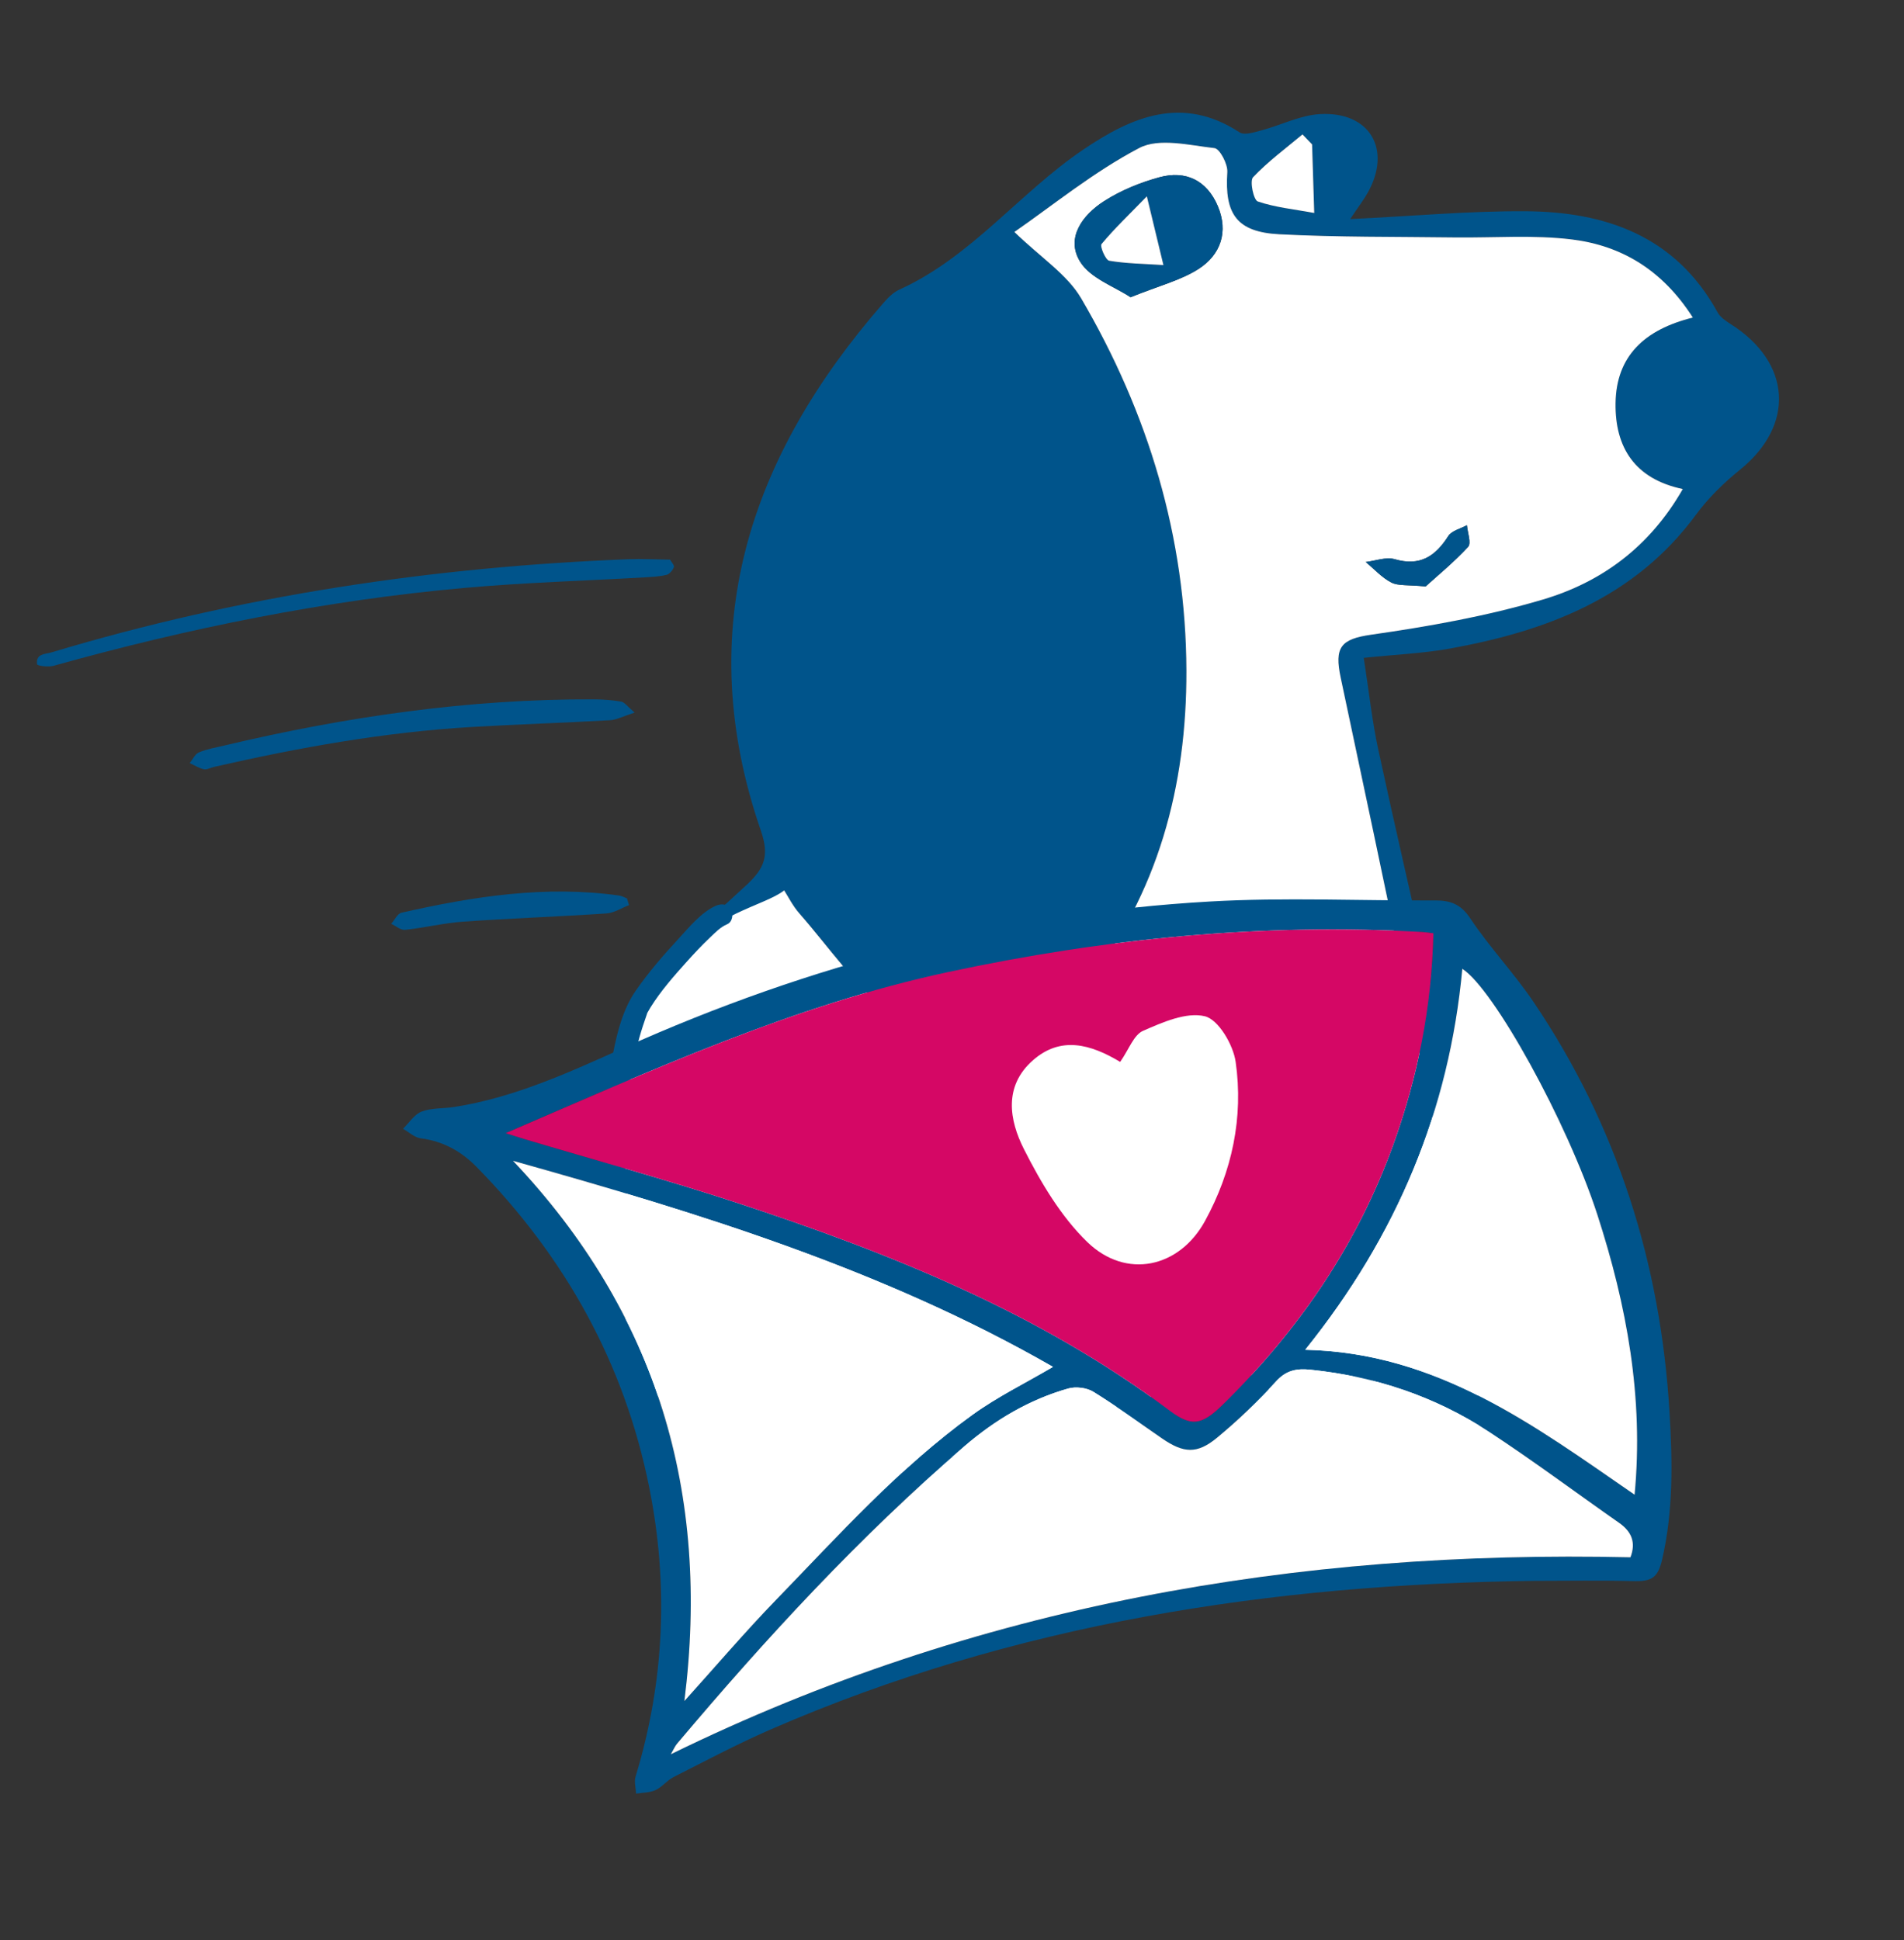
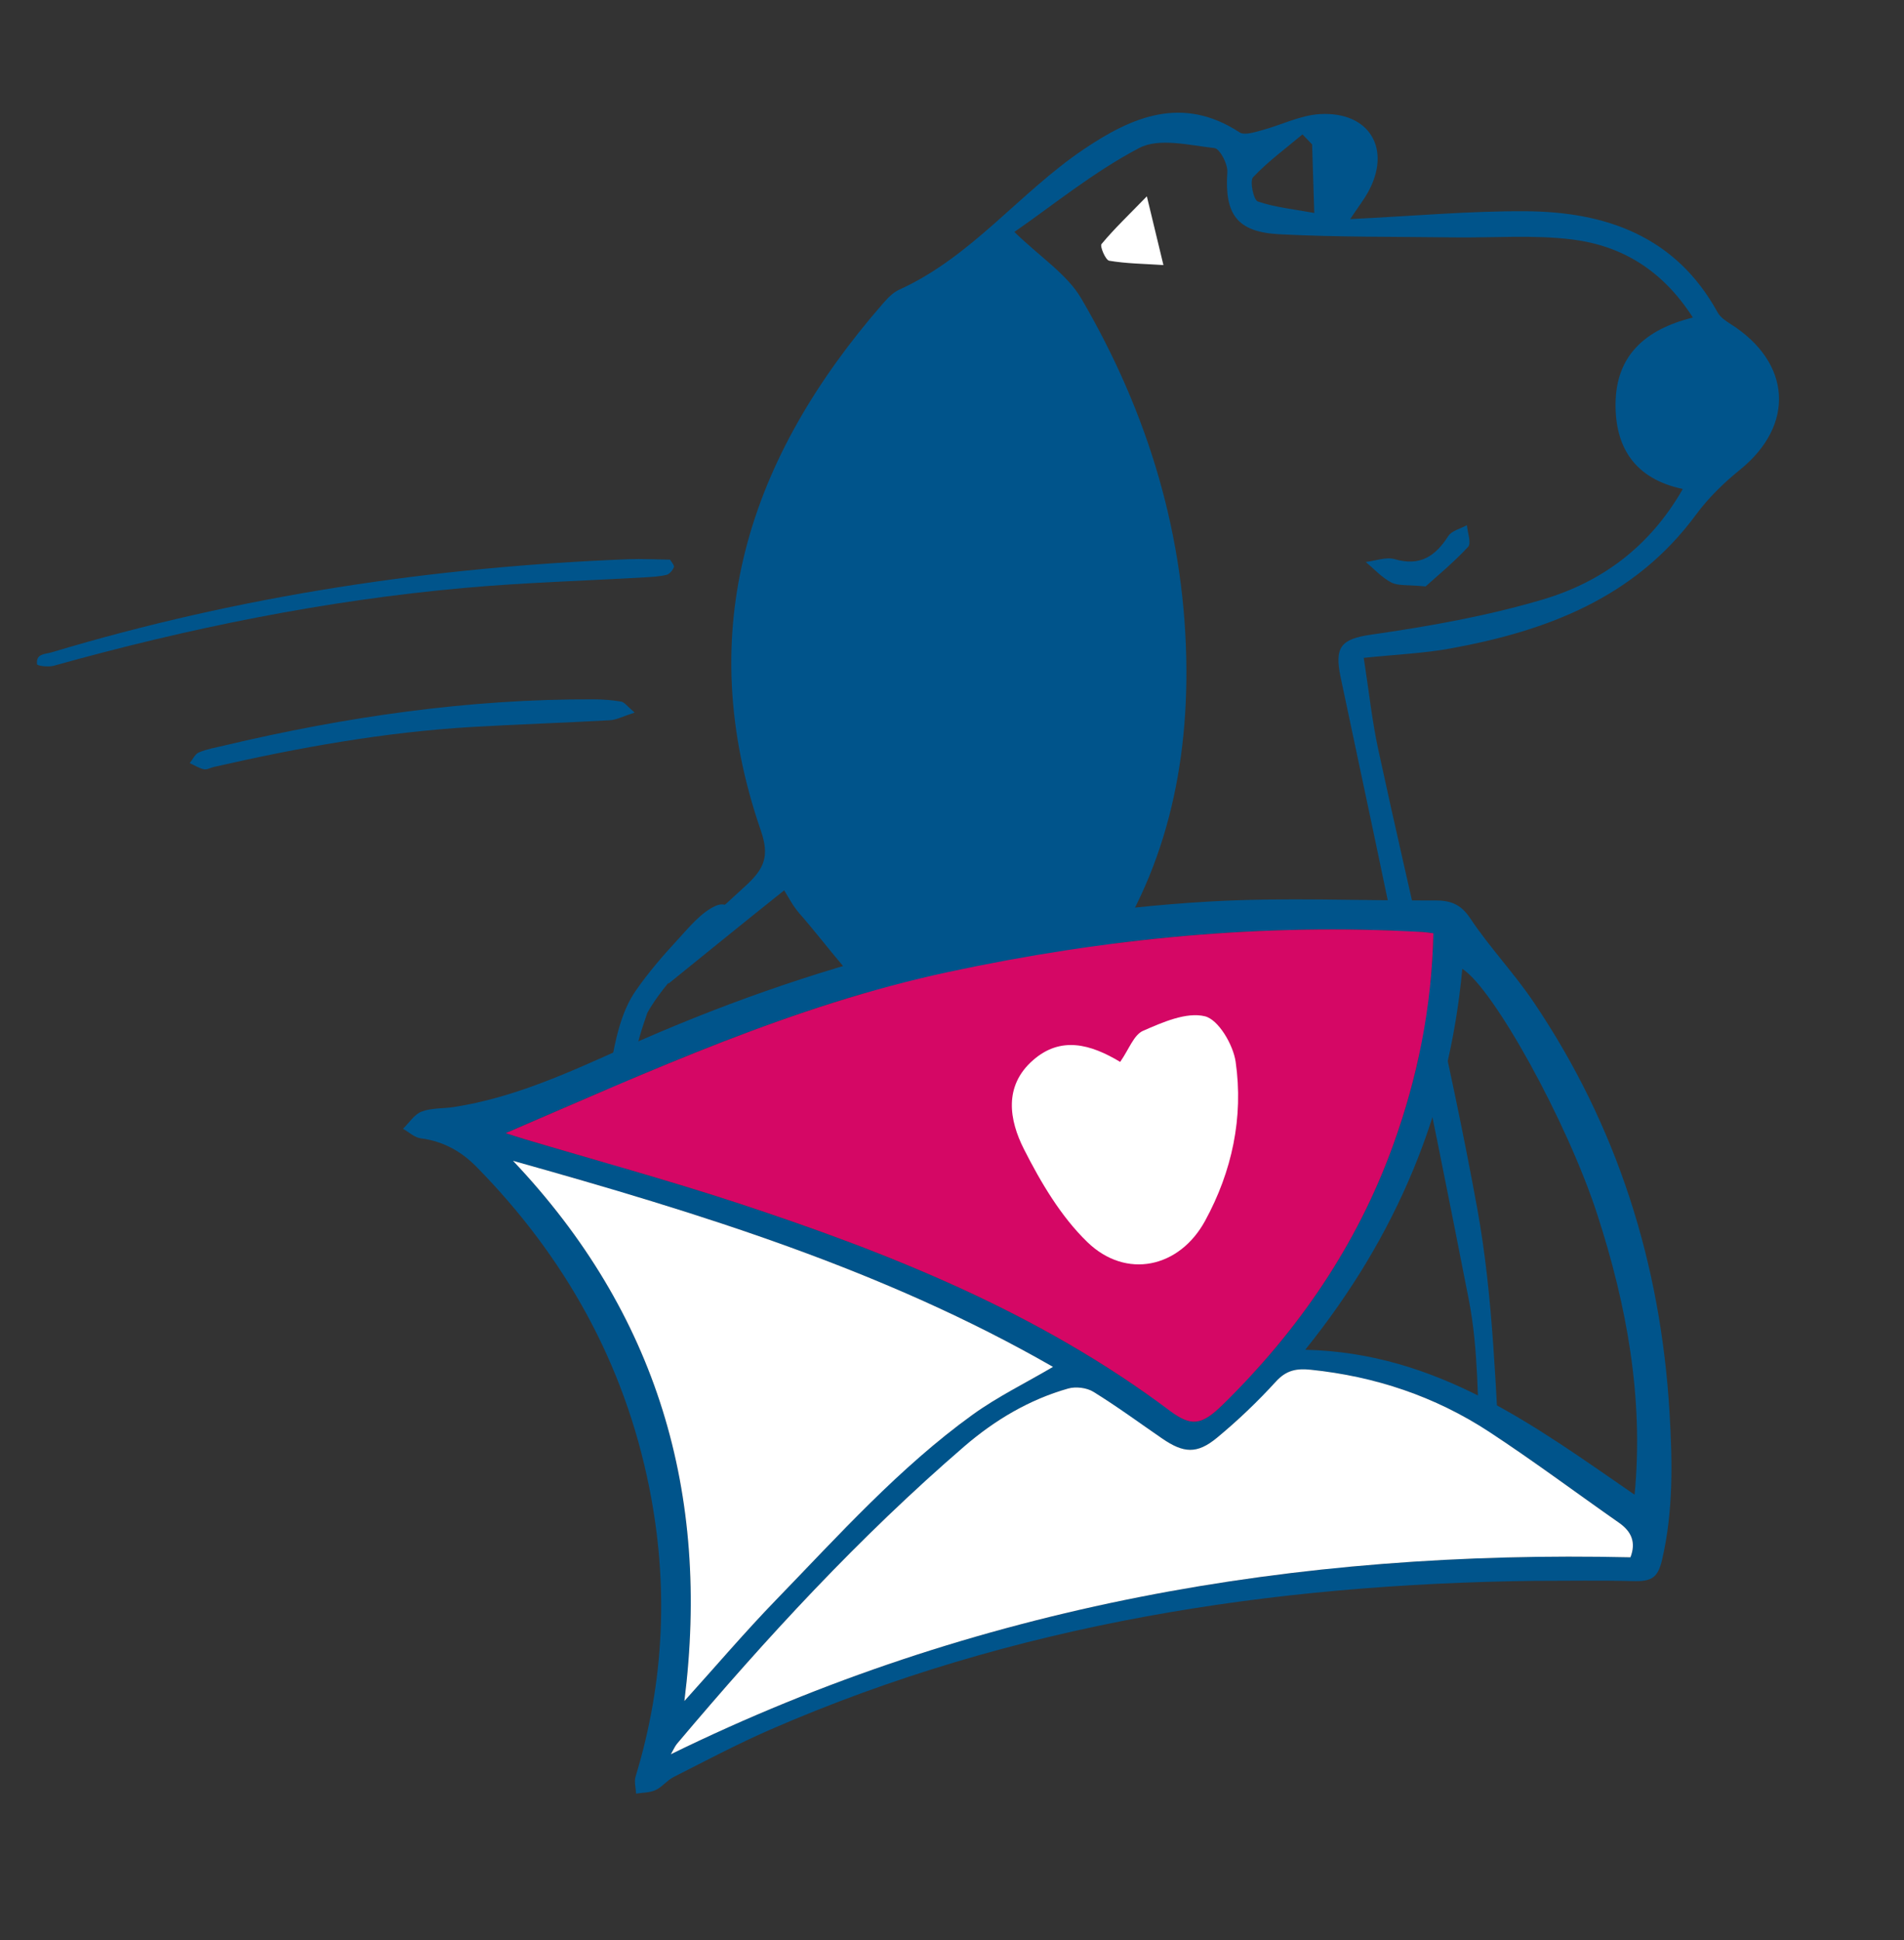
<svg xmlns="http://www.w3.org/2000/svg" id="uuid-b4a9e02e-206e-4052-9f9f-489f45cca00e" data-name="Capa 1" viewBox="0 0 95.101 96.901">
  <rect x="0" y="0" width="95.101" height="96.901" fill="#333333" stroke="none" />
  <g>
    <g>
      <path d="M86.439,16.181c-.243-.153-.515-.338-.647-.578-2.096-3.815-5.594-5.035-9.629-5.054-2.792-.013-5.586,.242-8.725,.394,.429-.641,.681-.968,.881-1.324,1.212-2.161,.096-4.064-2.396-3.92-.98,.057-1.931,.549-2.905,.808-.36,.096-.861,.263-1.105,.103-2.855-1.866-5.374-.783-7.804,.86-3.193,2.159-5.592,5.366-9.195,6.997-.313,.142-.582,.427-.815,.694-6.702,7.694-9.554,16.309-6.095,26.326,.437,1.265,.172,1.885-.716,2.711-1.267,1.178-2.562,2.319-3.881,3.428-.009,.502-.017,1.004-.027,1.507,1.914-1.543,3.829-3.11,5.788-4.666,.191,.295,.422,.766,.757,1.148,1.486,1.695,2.795,3.632,4.55,4.987,3.471,2.679,7.011,2.077,9.734-1.373,3.636-4.605,5.068-9.973,5.049-15.737-.022-6.665-1.905-12.868-5.254-18.59-.703-1.202-2.025-2.042-3.338-3.318,1.92-1.329,3.955-2.998,6.238-4.194,.991-.519,2.5-.135,3.755,.006,.268,.03,.672,.797,.644,1.199-.141,2.091,.463,2.993,2.597,3.104,2.909,.151,5.827,.119,8.741,.158,1.967,.026,3.955-.139,5.894,.104,2.451,.308,4.493,1.511,6.02,3.898-2.413,.599-3.832,1.92-3.861,4.285-.027,2.193,.957,3.772,3.358,4.277-1.662,2.909-4.078,4.656-6.992,5.52-2.789,.827-5.688,1.341-8.573,1.755-1.52,.218-1.845,.626-1.521,2.148,2.205,10.342,4.372,20.694,6.399,31.072,.489,2.502,.427,5.115,.567,7.679,.034,.617-.135,1.244-.21,1.867-.199,.098-.398,.197-.597,.295-1.669-2.124-3.338-4.249-5.008-6.373-.144,.035-.287,.071-.431,.106-.115,2.831-.23,5.662-.344,8.494-.207,.041-.413,.082-.62,.123-.412-.667-.911-1.296-1.218-2.008-.662-1.535-1.392-3.072-1.782-4.683-.426-1.761-1.119-2.051-2.873-1.588-9.078,2.395-15.921,3.931-25.013,6.275,.028,.387,1.213,1.296,1.245,1.682,6.75-1.712,10.095-3.13,16.845-4.844,2.75-.699,5.493-1.427,8.199-2.131,.959,2.347,1.782,4.459,2.686,6.535,.443,1.018,.957,2.481,2.293,1.954,.747-.294,1.266-1.686,1.485-2.673,.282-1.269,.16-2.627,.224-4.223,1.205,1.466,2.108,2.732,3.198,3.81,.473,.468,1.468,.898,1.978,.702,.512-.197,1.045-1.216,1.004-1.838-.297-4.578-.388-9.21-1.205-13.704-1.399-7.693-3.294-15.295-4.948-22.943-.308-1.425-.461-2.884-.724-4.575,1.61-.168,2.983-.224,4.322-.467,4.815-.874,9.214-2.528,12.27-6.68,.617-.839,1.392-1.594,2.204-2.251,2.758-2.231,2.572-5.35-.476-7.276Zm-20.794-5.545c-1.032-.189-1.962-.28-2.822-.574-.209-.072-.411-1.024-.234-1.211,.744-.787,1.632-1.438,2.468-2.139,.16,.167,.32,.334,.48,.501,.031,.991,.063,1.982,.108,3.424Z" fill="#00548b" />
-       <path d="M80.694,20.145c.029-2.365,1.448-3.687,3.861-4.285-1.526-2.387-3.569-3.59-6.02-3.898-1.938-.243-3.927-.078-5.894-.104-2.914-.039-5.832-.007-8.741-.158-2.134-.111-2.738-1.014-2.597-3.104,.027-.402-.376-1.169-.644-1.199-1.255-.141-2.764-.525-3.755-.006-2.283,1.196-4.318,2.865-6.238,4.194,1.314,1.276,2.635,2.116,3.338,3.318,3.349,5.722,5.232,11.925,5.254,18.59,.018,5.765-1.413,11.132-5.049,15.737-2.724,3.45-6.263,4.052-9.734,1.373-1.755-1.354-3.064-3.292-4.55-4.987-.334-.381-.566-.853-.757-1.148-1.959,1.556-10.498,1.403-7.945,20.267-.167,8.865,5.468,2.081,6.111,10.946,9.092-2.344,14.437-4.455,23.515-6.85,1.754-.463,2.447-.173,2.873,1.588,.389,1.612,1.12,3.148,1.782,4.683,.307,.712,.806,1.341,1.218,2.008,.207-.041,.413-.082,.62-.123,.115-2.831,.23-5.662,.344-8.494,.144-.035,.287-.071,.431-.106,1.669,2.124,3.338,4.249,5.008,6.373,.199-.098,.398-.197,.597-.295,.075-.623,.244-1.25,.21-1.867-.141-2.565-.079-5.177-.567-7.679-2.027-10.378-4.194-20.73-6.399-31.072-.324-1.522,0-1.93,1.521-2.148,2.885-.413,5.784-.928,8.573-1.755,2.913-.864,5.329-2.611,6.992-5.52-2.401-.505-3.385-2.084-3.358-4.277Zm-20.831-6.711c-.88,.564-1.951,.829-3.395,1.411-.786-.526-2.01-.94-2.525-1.786-.724-1.189,.138-2.331,1.201-3.012,.837-.537,1.804-.932,2.766-1.194,1.318-.359,2.374,.159,2.916,1.44,.542,1.281,.145,2.431-.964,3.142Zm13.465,13.878c-.722,.782-1.555,1.463-2.122,1.977-.905-.089-1.372-.021-1.713-.197-.476-.246-.857-.674-1.278-1.024,.486-.056,1.016-.265,1.449-.139,1.262,.366,2.027-.143,2.675-1.156,.172-.269,.613-.366,.931-.543,.03,.37,.23,.897,.059,1.082Z" fill="#fff" />
-       <path d="M65.536,7.212c.031,.991,.063,1.982,.108,3.424-1.032-.189-1.962-.28-2.822-.574-.209-.072-.411-1.024-.234-1.211,.744-.787,1.632-1.438,2.468-2.139,.16,.167,.32,.334,.48,.501Z" fill="#fff" />
-       <path d="M56.469,14.845c-.786-.526-2.01-.94-2.525-1.786-.724-1.189,.138-2.331,1.201-3.012,.836-.537,1.804-.932,2.766-1.194,1.318-.359,2.374,.159,2.916,1.44,.542,1.281,.145,2.431-.964,3.142-.88,.564-1.951,.829-3.395,1.411Zm.814-5.039c-.904,.928-1.628,1.619-2.264,2.383-.092,.11,.2,.802,.382,.833,.85,.145,1.723,.152,2.71,.217-.301-1.251-.505-2.097-.828-3.433Z" fill="#00548b" />
      <path d="M71.206,29.288c-.905-.089-1.372-.021-1.713-.197-.476-.246-.857-.674-1.278-1.024,.486-.056,1.016-.265,1.449-.139,1.262,.366,2.027-.143,2.675-1.156,.172-.269,.613-.366,.931-.543,.03,.37,.23,.897,.059,1.082-.722,.782-1.555,1.463-2.122,1.977Z" fill="#00548b" />
      <path d="M57.283,9.805c.322,1.336,.526,2.182,.828,3.433-.988-.065-1.861-.072-2.71-.217-.181-.031-.474-.723-.382-.833,.636-.764,1.36-1.454,2.264-2.383Z" fill="#fff" />
    </g>
    <path d="M35.774,45.229c-.751,.319-1.399,1.133-1.938,1.716-.742,.801-1.462,1.64-2.085,2.538-.746,1.074-1.015,2.481-1.247,3.746-.32,1.749-.405,3.529-.353,5.304,.061,2.085,.29,4.16,.482,6.236,.063,.684,1.14,.691,1.077,0-.317-3.436-.762-6.923-.308-10.368,.113-.861,.291-1.715,.525-2.551,.113-.403,.242-.8,.382-1.194,.056-.157-.04,.052,.054-.124,.04-.074,.083-.146,.127-.218,.506-.814,1.156-1.551,1.794-2.263,.379-.423,.769-.839,1.182-1.23,.275-.261,.516-.518,.852-.661,.27-.115,.324-.507,.193-.737-.159-.279-.471-.306-.737-.193h0Z" fill="#00548b" />
  </g>
  <g>
    <path d="M76.722,78.951c-13.198,.158-26.067,2.121-38.268,7.44-1.637,.714-3.218,1.554-4.813,2.361-.326,.165-.57,.498-.899,.65-.289,.134-.645,.123-.971,.176-.012-.285-.103-.594-.025-.851,1.452-4.764,1.653-9.603,.679-14.457-1.24-6.186-4.202-11.492-8.619-15.989-.771-.785-1.676-1.287-2.791-1.43-.31-.04-.591-.312-.885-.477,.306-.296,.564-.719,.93-.858,.497-.189,1.078-.145,1.619-.229,3-.467,5.729-1.72,8.463-2.949,9.324-4.193,19.074-6.73,29.284-7.314,3.735-.214,7.493-.036,11.24-.053,.758-.004,1.288,.168,1.766,.887,.971,1.46,2.199,2.748,3.18,4.203,4.162,6.171,6.326,13.015,6.775,20.43,.15,2.486,.2,4.957-.368,7.402-.214,.92-.531,1.095-1.455,1.071-1.613-.041-3.229-.012-4.843-.012Zm-5.128-32.341c-.239-.029-.377-.054-.515-.062-7.998-.455-15.884,.318-23.712,1.996-7.748,1.661-14.893,4.943-22.106,8.047,.276,.088,.599,.196,.926,.294,3.534,1.054,7.094,2.027,10.597,3.177,7.664,2.516,15.118,5.493,21.646,10.394,1.082,.812,1.6,.72,2.637-.296,3.782-3.705,6.712-7.972,8.518-12.976,1.223-3.386,1.928-6.87,2.009-10.575Zm-38.086,41.002c15.211-7.448,31.254-10.213,47.929-9.836,.283-.733,.062-1.282-.563-1.719-2.168-1.517-4.289-3.103-6.501-4.552-2.695-1.765-5.685-2.764-8.902-3.096-.711-.073-1.223,.019-1.744,.592-.909,.999-1.898,1.94-2.938,2.802-.999,.827-1.669,.776-2.743,.039-1.141-.784-2.258-1.606-3.434-2.332-.333-.206-.878-.271-1.259-.163-1.944,.551-3.662,1.574-5.178,2.881-5.237,4.514-9.909,9.58-14.359,14.859-.102,.121-.164,.277-.308,.525Zm.676-2.659c1.58-1.75,3.031-3.456,4.587-5.06,3.129-3.227,6.14-6.59,9.806-9.238,1.244-.899,2.644-1.581,4.017-2.389-8.438-4.847-17.662-7.68-26.972-10.292,7.199,7.599,9.864,16.594,8.561,26.979Zm31.009-17.542c6.612,.149,11.452,3.796,16.452,7.239,.461-4.841-.393-9.461-1.86-13.985-1.512-4.663-5.195-11.304-6.746-12.279-.651,7.063-3.257,13.323-7.846,19.025Z" fill="#00548b" />
    <path d="M33.469,27.951c.067,.121,.224,.284,.191,.373-.06,.158-.222,.351-.366,.385-.357,.086-.728,.105-1.094,.126-3.01,.174-6.023,.258-9.029,.529-6.912,.621-13.735,1.998-20.491,3.887-.269,.075-.821,.002-.83-.076-.063-.538,.401-.498,.713-.591,9.477-2.849,19.099-4.274,28.825-4.655,.67-.026,1.34,.013,2.081,.022Z" fill="#00548b" />
    <path d="M31.701,35.588c-.585,.187-.906,.365-1.236,.383-2.3,.129-4.603,.202-6.903,.337-4.356,.256-8.634,1.026-12.881,1.996-.168,.038-.349,.15-.499,.116-.246-.055-.471-.201-.706-.308,.15-.184,.264-.451,.456-.533,.394-.167,.828-.24,1.248-.34,6.074-1.441,12.217-2.336,18.475-2.311,.459,.002,.922,.034,1.373,.113,.165,.029,.3,.234,.671,.547Z" fill="#00548b" />
-     <path d="M31.42,45.204c-.377,.144-.748,.391-1.133,.416-2.381,.159-4.767,.242-7.147,.409-.973,.068-1.933,.307-2.906,.41-.219,.023-.463-.195-.695-.301,.171-.191,.313-.509,.517-.555,3.58-.812,7.184-1.376,10.87-.856,.134,.019,.26,.093,.39,.142,.034,.112,.069,.224,.103,.336Z" fill="#00548b" />
    <path d="M71.594,46.61c-.082,3.705-.787,7.189-2.009,10.575-1.806,5.003-4.736,9.27-8.518,12.976-1.037,1.016-1.555,1.108-2.637,.296-6.528-4.901-13.982-7.878-21.646-10.394-3.502-1.15-7.063-2.122-10.597-3.177-.327-.097-.65-.206-.926-.294,7.212-3.105,14.357-6.386,22.106-8.047,7.828-1.679,15.714-2.451,23.712-1.996,.139,.008,.276,.033,.515,.062Z" fill="#d50765" />
    <path d="M33.508,87.612c.143-.248,.205-.403,.308-.525,4.45-5.278,9.121-10.345,14.359-14.859,1.517-1.307,3.235-2.33,5.178-2.881,.38-.108,.925-.043,1.259,.163,1.177,.726,2.293,1.548,3.434,2.332,1.073,.737,1.744,.788,2.743-.039,1.041-.862,2.029-1.803,2.938-2.802,.521-.573,1.033-.665,1.744-.592,3.216,.332,6.206,1.331,8.902,3.096,2.212,1.449,4.333,3.036,6.501,4.552,.625,.437,.847,.986,.563,1.719-16.674-.378-32.718,2.387-47.929,9.836Z" fill="#fff" />
    <path d="M34.184,84.953c1.303-10.385-1.362-19.38-8.561-26.979,9.309,2.611,18.533,5.445,26.972,10.292-1.373,.808-2.773,1.491-4.017,2.389-3.666,2.648-6.678,6.012-9.806,9.238-1.556,1.605-3.007,3.31-4.587,5.06Z" fill="#fff" />
-     <path d="M65.193,67.411c4.589-5.703,7.195-11.962,7.846-19.025,1.551,.975,5.233,7.616,6.746,12.279,1.467,4.524,2.321,9.144,1.86,13.985-4.999-3.443-9.839-7.09-16.452-7.239Z" fill="#fff" />
  </g>
  <path d="M55.95,53.035c.441-.63,.679-1.35,1.143-1.553,.977-.427,2.164-.952,3.09-.726,.676,.165,1.412,1.42,1.535,2.273,.399,2.779-.182,5.48-1.526,7.943-1.287,2.358-3.948,2.93-5.878,1.064-1.323-1.279-2.324-2.976-3.168-4.64-.734-1.448-1.029-3.151,.452-4.447,1.388-1.215,2.87-.805,4.352,.085Z" fill="#fff" />
</svg>